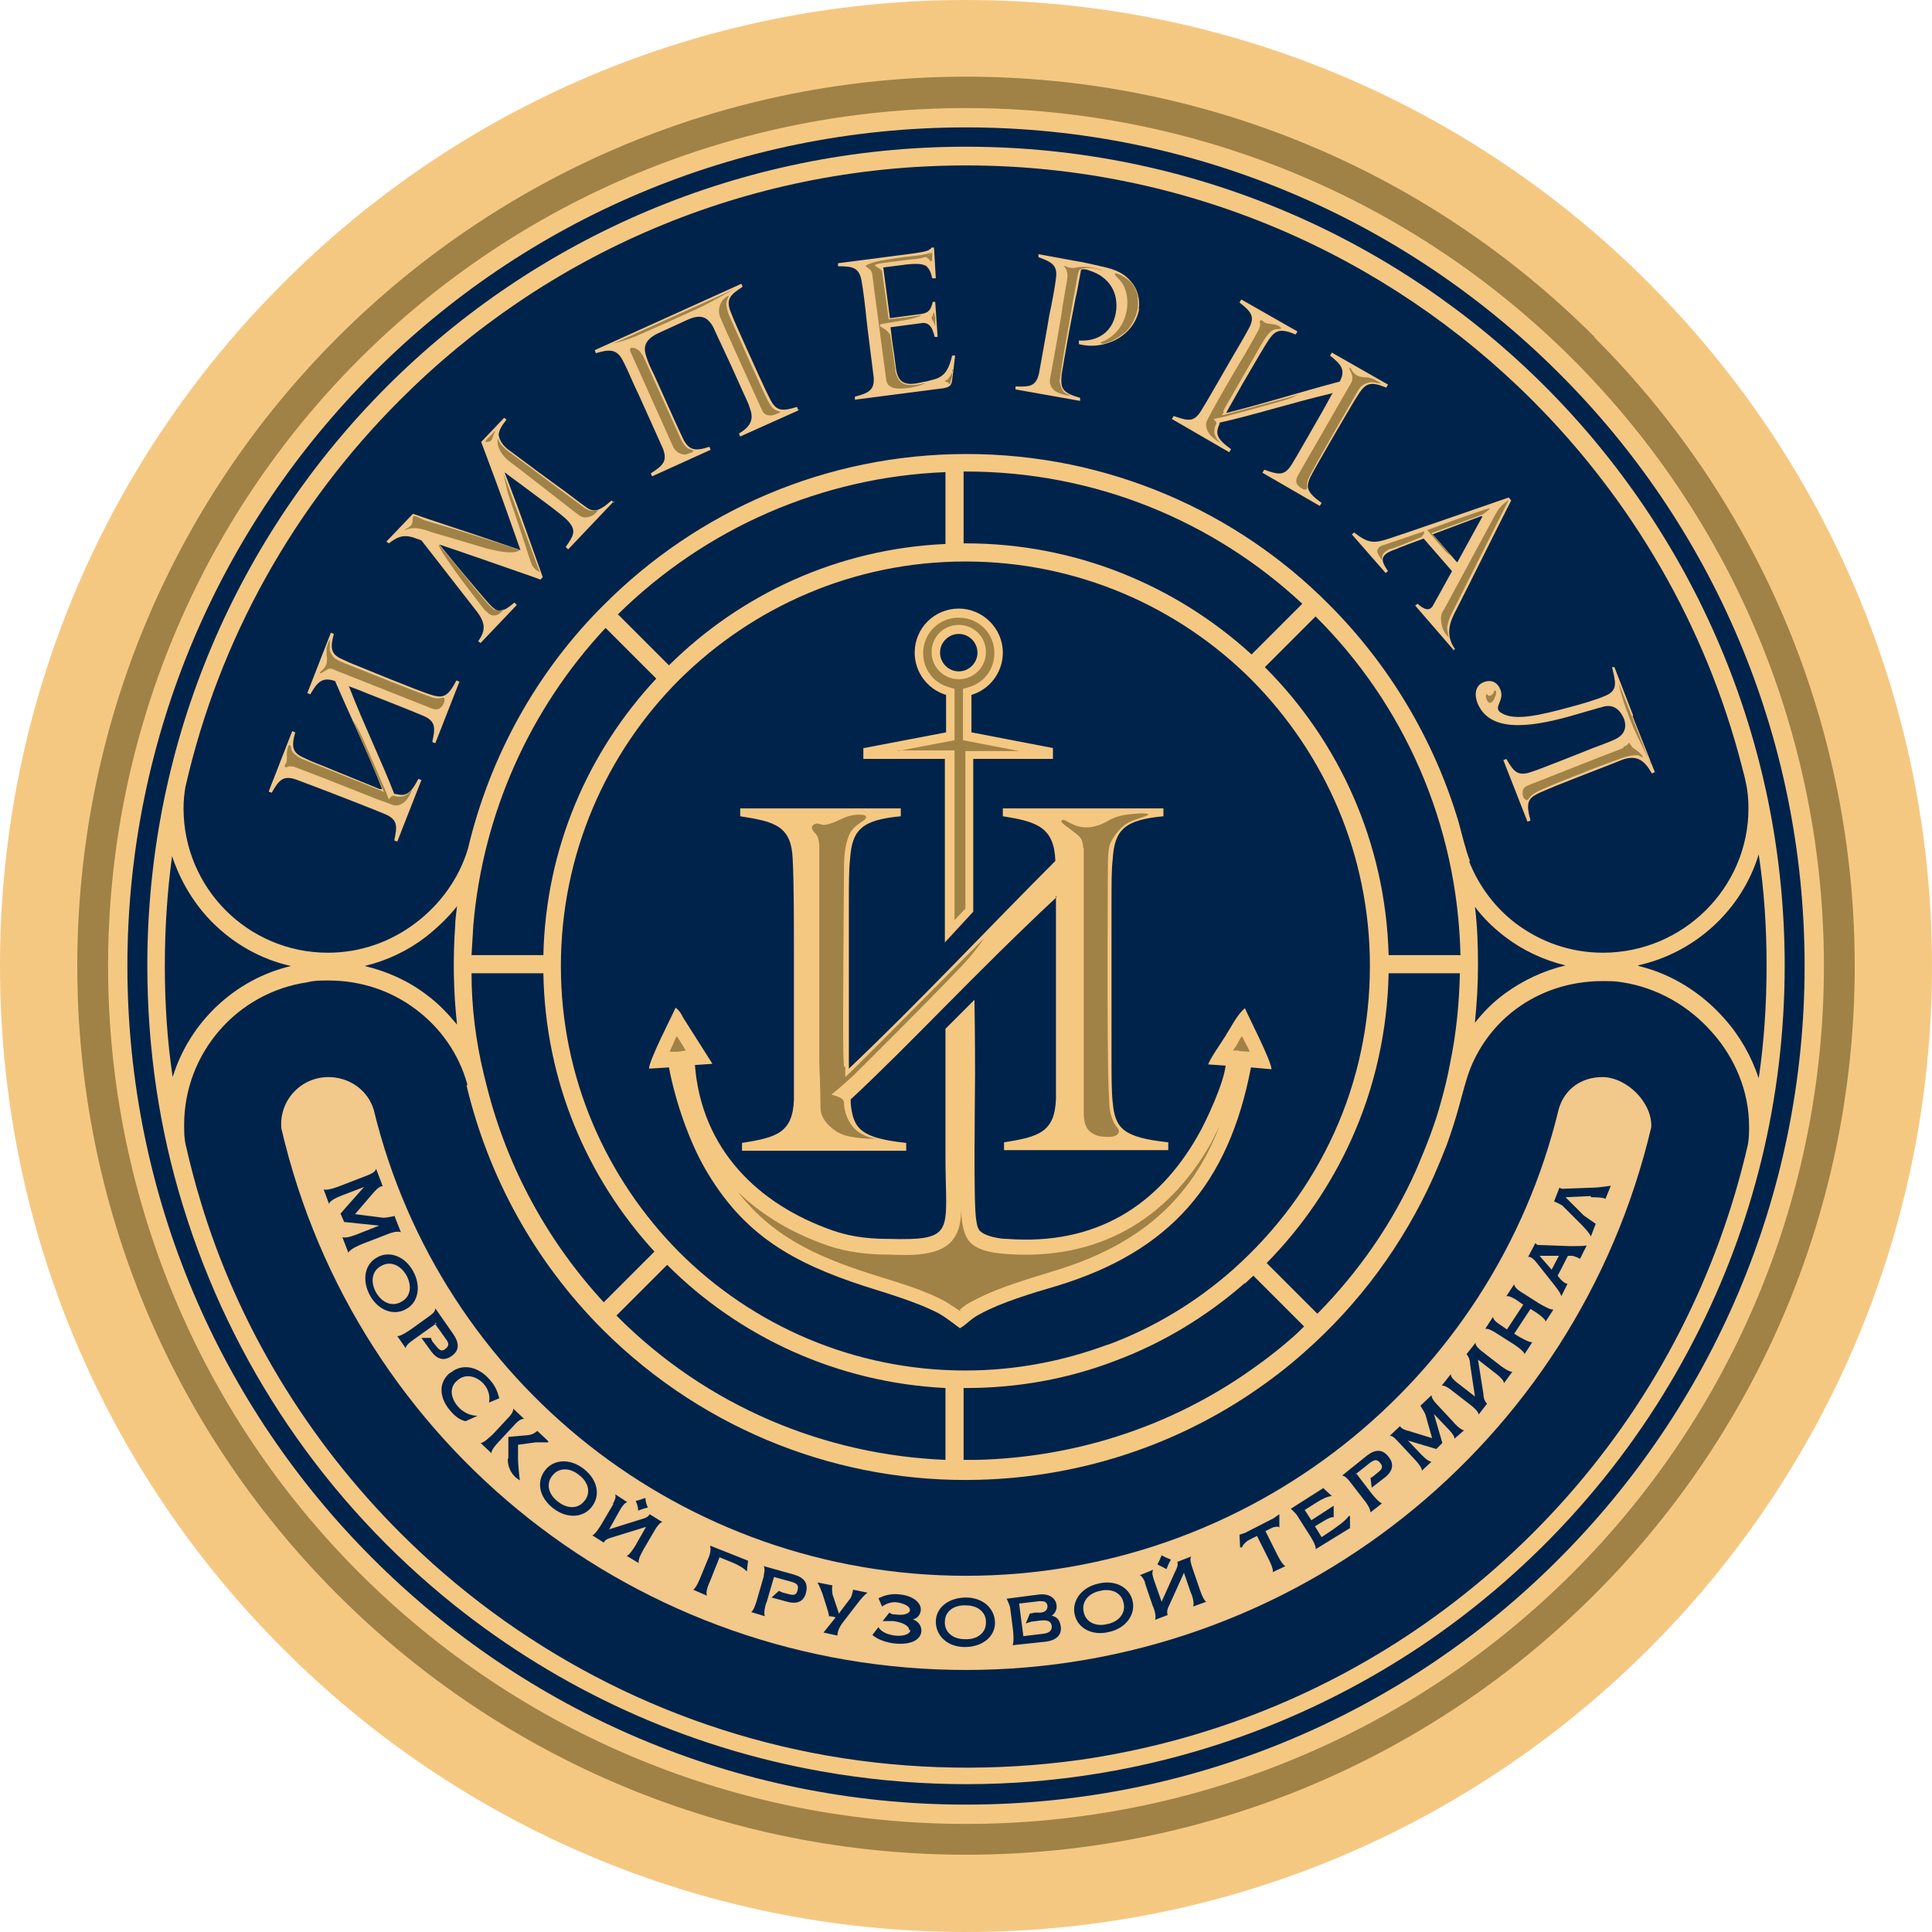
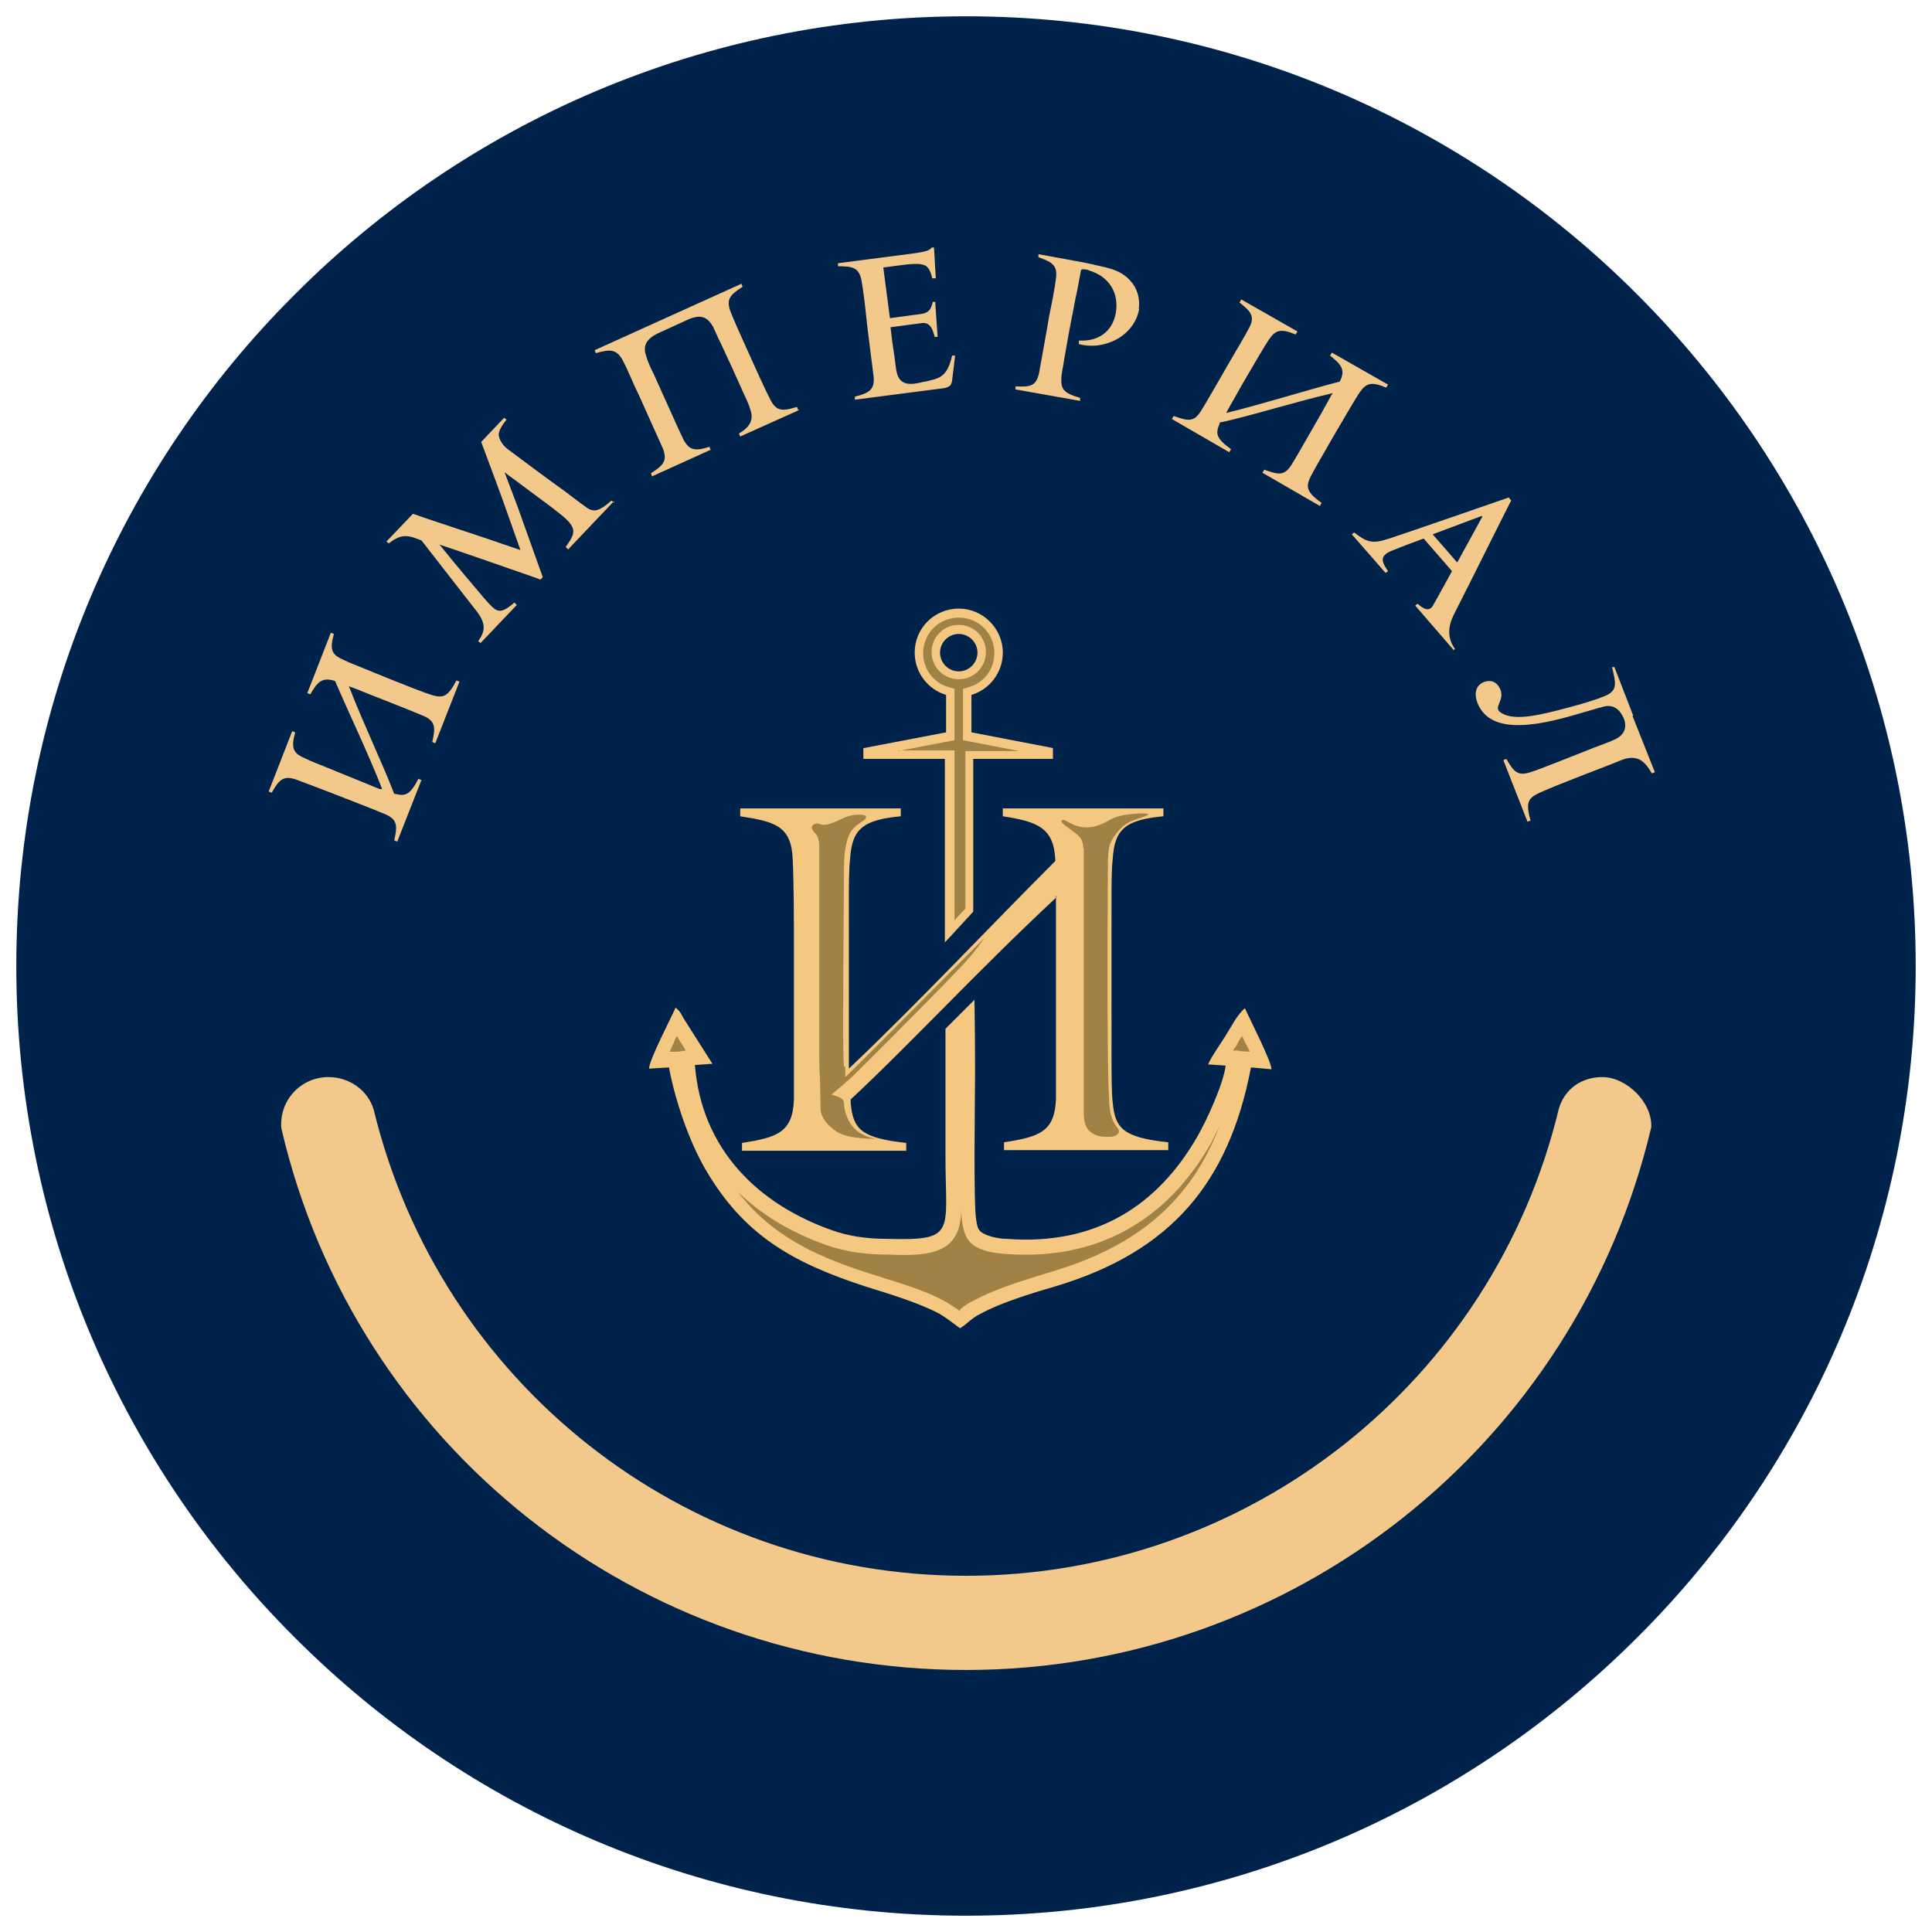
<svg xmlns="http://www.w3.org/2000/svg" id="_Слой_1" data-name="Слой 1" viewBox="0 0 32 32">
  <defs>
    <style>
      .cls-1 {
        fill: #00234b;
      }

      .cls-1, .cls-2, .cls-3, .cls-4 {
        fill-rule: evenodd;
      }

      .cls-2 {
        fill: #f2c88b;
      }

      .cls-3 {
        fill: #f5c882;
      }

      .cls-4 {
        fill: #a08246;
      }
    </style>
  </defs>
  <path class="cls-1" d="M16,.27c4.34,0,8.28,1.76,11.12,4.61,2.85,2.85,4.61,6.78,4.61,11.12s-1.76,8.28-4.61,11.12c-2.85,2.85-6.78,4.61-11.12,4.61s-8.28-1.76-11.12-4.61C2.03,24.28.27,20.34.27,16S2.03,7.72,4.88,4.88C7.72,2.03,11.66.27,16,.27Z" />
-   <path class="cls-3" d="M16,0C20.42,0,24.42,1.79,27.31,4.69c2.9,2.9,4.69,6.9,4.69,11.31s-1.79,8.42-4.69,11.31c-2.9,2.9-6.9,4.69-11.31,4.69s-8.42-1.79-11.31-4.69C1.79,24.42,0,20.42,0,16S1.79,7.58,4.69,4.69C7.58,1.79,11.58,0,16,0h0ZM25.82,6.18c-2.51-2.51-5.99-4.07-9.82-4.07s-7.31,1.55-9.82,4.07c-2.51,2.51-4.07,5.99-4.07,9.82s1.55,7.31,4.07,9.82c2.51,2.51,5.99,4.07,9.82,4.07s7.31-1.55,9.82-4.07c2.51-2.51,4.07-5.99,4.07-9.82s-1.55-7.31-4.07-9.82Z" />
-   <path class="cls-3" d="M16,2.43c3.75,0,7.14,1.52,9.59,3.97,2.45,2.45,3.97,5.85,3.97,9.59,0,2.22-.53,4.31-1.48,6.16-1.05,2.06-2.62,3.82-4.54,5.11-1.66,1.11-3.58,1.87-5.65,2.16-1.42.2-2.87.17-4.28-.08-2.26-.4-4.34-1.36-6.08-2.75-2.14-1.71-3.7-4.01-4.5-6.62-.39-1.26-.59-2.6-.59-3.98,0-3.75,1.52-7.14,3.97-9.59,2.45-2.45,5.85-3.97,9.59-3.97h0ZM20.62,21.25c-.64.56-1.37,1-2.15,1.29-.78.3-1.62.45-2.47.45h-.04s0,1.19,0,1.19c.08,0,.15,0,.23,0,1.54-.04,3.07-.5,4.4-1.4.28-.19.56-.4.82-.63.07-.06.13-.12.19-.18l-.84-.84s-.09.08-.14.13h0ZM15.66,24.18v-1.19c-1.8-.09-3.42-.85-4.61-2.04h0s-.84.84-.84.84h0c1.51,1.52,3.47,2.31,5.45,2.39h0ZM10,21.57l.84-.84c-1.12-1.22-1.81-2.83-1.84-4.61h-1.19c0,.56.07,1.12.2,1.66.02.08.04.16.06.24.34,1.33,1,2.54,1.93,3.55h0ZM7.81,15.82h1.19c.04-1.77.74-3.37,1.87-4.58l-.84-.84c-1.26,1.35-2.03,3.08-2.19,4.92-.01.17-.02.33-.03.5h0ZM10.24,10.18l.84.84c1.19-1.18,2.8-1.93,4.58-2.01v-1.19c-2.04.08-3.97.92-5.43,2.36h0ZM15.96,7.81v1.19h.04c1.82,0,3.48.7,4.73,1.84l.84-.84c-1.46-1.36-3.42-2.19-5.57-2.19h-.04ZM21.79,10.21l-.84.84h0c1.23,1.23,2,2.91,2.05,4.77h1.19c-.05-2.19-.95-4.17-2.4-5.61h0ZM24.19,16.12h-1.19c-.02.96-.23,1.9-.62,2.76-.34.75-.81,1.44-1.4,2.04l.84.84c.69-.7,1.25-1.51,1.64-2.39.08-.19.16-.38.23-.57.07-.19.13-.37.18-.56.06-.21.11-.42.15-.64.1-.48.15-.98.16-1.48h0ZM18.36,22.27c.75-.28,1.45-.7,2.06-1.24.72-.64,1.29-1.41,1.68-2.27.39-.86.59-1.8.59-2.76,0-1.85-.75-3.52-1.96-4.74-1.21-1.21-2.89-1.96-4.74-1.96s-3.52.75-4.74,1.96c-1.21,1.21-1.96,2.89-1.96,4.74s.75,3.52,1.96,4.74c1.21,1.21,2.89,1.96,4.74,1.96.81,0,1.61-.15,2.36-.43h0ZM7.74,17.96c-.14-.51-.45-.94-.85-1.24-.41-.31-.91-.48-1.45-.48-.12,0-.24,0-.35.03-1.17.17-2.04,1.18-2.04,2.36,0,.12,0,.23.03.35.07.31.15.61.24.91.62,2.07,1.78,3.97,3.31,5.5,1.89,1.89,4.34,3.21,7.08,3.69,1.38.24,2.79.26,4.17.07,2.02-.29,3.91-1.03,5.55-2.14,1.86-1.26,3.38-2.97,4.4-4.97.49-.96.87-1.99,1.12-3.08.02-.1.02-.21.02-.31,0-.58-.24-1.14-.62-1.56-.38-.43-.9-.73-1.48-.82-.11-.02-.21-.02-.33-.02-.54,0-1.04.17-1.44.47-.32.24-.58.57-.74.96-.08.2-.13.42-.19.63-.06.22-.13.44-.21.66-.07.18-.14.35-.22.53-.5,1.11-1.23,2.1-2.14,2.9-.28.25-.57.47-.88.68-1.37.92-2.94,1.39-4.51,1.43-2.25.06-4.51-.78-6.22-2.48-1.14-1.14-1.9-2.54-2.26-4.04h0ZM7.07,16.48c.19.14.35.31.5.49-.06-.54-.07-1.1-.03-1.65,0-.1.02-.21.03-.31-.15.19-.33.36-.52.51-.3.23-.64.39-1.01.48.38.09.73.25,1.03.48h0ZM24.43,16.94c.14-.18.3-.34.49-.48.3-.22.64-.38,1.01-.47-.37-.09-.71-.25-1.01-.48-.18-.14-.35-.3-.49-.49.04.32.05.64.05.97s-.02.63-.05.94h0ZM27.14,16c.55.13,1.05.45,1.42.87.26.29.45.63.57.99.09-.61.13-1.23.13-1.87s-.04-1.24-.13-1.84c-.28.92-1.05,1.63-2,1.84h0ZM2.86,17.84c.28-.91,1.03-1.62,1.96-1.84-.5-.11-.95-.37-1.3-.72-.3-.3-.53-.68-.67-1.1-.08.59-.12,1.2-.12,1.82s.04,1.24.13,1.84h0ZM24.33,14.26c.16.41.43.77.77,1.03.41.31.91.49,1.45.49,1.32,0,2.41-1.07,2.41-2.39,0-.27-.04-.44-.11-.7-.6-2.33-1.82-4.41-3.47-6.06-2.4-2.4-5.72-3.89-9.38-3.89s-6.98,1.48-9.38,3.89c-1.73,1.73-2.99,3.94-3.55,6.41-.02.13-.03.22-.03.35,0,.66.27,1.26.7,1.69.43.43,1.03.7,1.69.7.54,0,1.04-.18,1.45-.49.4-.3.72-.73.87-1.23.37-1.56,1.16-2.96,2.26-4.05,1.54-1.54,3.66-2.49,6-2.49s4.47.95,6,2.49c.99.99,1.74,2.23,2.15,3.61.06.22.11.44.19.65Z" />
  <path class="cls-2" d="M27.05,11.85l-.31-.8h-.04c.06.25.1.38-.1.47-.16.07-.4.14-.59.19-.48.13-.92.24-1.14.1-.16-.09.06-.2-.02-.39-.07-.17-.21-.15-.28-.12-.14.06-.15.21-.1.34.19.48.82.42,1.51.23l.52-.15h.01c.18-.07.31,0,.39.19.05.15,0,.27-.16.34-.15.07-.29.11-.48.19-.18.07-.75.3-.91.35-.21.07-.28-.01-.4-.22l-.05.02.4,1.02.05-.02c-.08-.29-.04-.36.11-.44.06-.03.18-.08.3-.13l.43-.17.49-.19c.13-.05.12-.05.2-.08.24-.08.36.02.48.23l.05-.02-.37-.93h0ZM5.76,11.36c.14.05.19.07.31.12.18.07.79.31.95.38.2.09.19.2.14.43l.05.02.4-1.02-.05-.02c-.14.27-.22.29-.38.25-.07-.02-.18-.06-.31-.11l-.43-.17-.49-.2c-.13-.05-.22-.09-.28-.12-.18-.08-.21-.17-.14-.42l-.05-.02-.39,1,.05.02c.12-.21.2-.29.41-.22.25.58.55,1.2.78,1.79h-.04s-.49-.2-.49-.2l-.49-.2c-.13-.05-.22-.09-.28-.12-.18-.08-.21-.17-.14-.42l-.05-.02-.39,1,.05.02c.12-.21.19-.29.4-.22.16.06.4.15.58.22.18.07.75.29.91.36.2.09.19.2.14.43l.05.02.4-1.02-.05-.02c-.14.27-.22.29-.38.25h-.02c-.2-.52-.48-1.09-.75-1.78h0ZM10.17,8.3l-.76.8-.04-.04c.14-.2.18-.28.03-.44-.08-.09-.55-.43-.75-.58-.09-.07-.25-.18-.28-.21h-.01c.18.47.23.61.23.61l.4,1.12-.04.04c-.1-.04-.25-.09-.25-.09-1.2-.42-1.42-.49-1.42-.49h0c.33.41.58.7.58.7.1.12.21.25.26.3.11.11.17.16.4-.04l.04.04-.6.63-.04-.03c.13-.18.13-.31-.06-.54l-.88-1.13-.14-.05c-.17-.05-.27,0-.4.1l-.04-.03.44-.46c.16.06,1.14.38,1.34.45,0,0,.08.03.44.15-.19-.54-.23-.65-.23-.65,0,0-.06-.18-.42-1.14l.38-.4.04.03c-.08.1-.12.17-.13.24,0,.08.06.18.15.25.32.24.78.58.95.7.26.2.32.24.32.24.14.11.22.11.45-.09l.04.04h0ZM13.22,6.79l-.02-.05c-.23.07-.34.08-.44-.12-.08-.15-.31-.66-.39-.84-.08-.18-.21-.46-.27-.62-.08-.21,0-.28.2-.41l-.02-.05-2.43,1.1.02.05c.23-.07.35-.07.45.13.08.15.17.38.26.56.08.18.33.73.4.89.08.21,0,.28-.2.41l.02.05.97-.44-.02-.05c-.24.08-.33.05-.42-.1-.03-.06-.08-.17-.14-.3l-.36-.8c-.06-.12-.1-.21-.12-.28-.06-.16-.04-.29.19-.4l.48-.22c.24-.11.34-.04.43.11.03.06.07.16.13.28.21.45.14.3.37.81.06.13.09.19.11.26.06.16.04.29-.18.42l.02.05.98-.44h0ZM15.83,5.89h-.06c-.07.31-.18.37-.36.41-.1.03-.06.01-.18.04-.27.06-.36-.03-.39-.24-.01-.09-.04-.31-.06-.43l-.03-.25.53-.07c.1-.01.15.07.17.13.02.05.03.09.03.1h.05s-.04-.58-.04-.58c-.03,0-.04,0-.04,0-.03.12-.06.18-.19.2l-.52.07-.11-.84.39-.05c.11-.01.23-.02.31.02,0,0,.08.04.11.21h.06s-.03-.51-.03-.51h-.04c-.03.05-.1.07-.32.1l-1.23.16v.05c.24,0,.35.02.39.24.03.17.06.42.08.62.02.2.1.8.12.97.02.22-.08.27-.31.33v.05s1.47-.19,1.47-.19c.12-.02.13-.07.14-.13l.05-.41h0ZM18.86,5.13c.03-.19-.03-.36-.13-.47-.06-.07-.16-.17-.41-.23-.18-.04-.33-.08-.52-.11l-.6-.11v.05c.22.08.32.13.29.35-.02.17-.07.42-.11.61-.03.19-.14.79-.17.96-.05.22-.15.23-.39.22v.05s1.07.19,1.07.19v-.05c-.28-.08-.32-.15-.31-.33,0-.07.03-.19.05-.33l.08-.45.11-.57s0,.03.08-.41c0-.04.03-.04.03-.04.03,0,.07,0,.11.02.33.1.5.37.44.71-.06.32-.31.47-.61.45v.06c.42.11.92-.13,1-.59h0ZM22.06,6.53c-.07.13-.1.18-.16.29-.1.17-.42.74-.51.88-.12.19-.22.16-.45.08l-.03.05.95.55.03-.05c-.25-.18-.26-.26-.19-.42.03-.06.09-.17.16-.29l.23-.4.27-.46c.07-.12.12-.2.16-.26.11-.16.2-.18.44-.08l.03-.05-.93-.53-.03.05c.19.15.26.24.16.43-.61.16-1.27.37-1.88.52l.02-.04.26-.46.27-.46c.07-.12.12-.2.16-.26.11-.16.2-.18.44-.08l.03-.05-.93-.53-.03.05c.19.15.26.23.16.42-.08.15-.21.37-.31.54-.1.17-.4.7-.49.84-.12.19-.22.16-.45.08l-.03.05.95.55.03-.05c-.25-.18-.26-.26-.19-.42v-.02c.55-.12,1.16-.32,1.88-.49h0ZM24.08,10.77l-.64-.74.04-.03c.1.09.2.14.26.02,0,0,.08-.14.31-.56l-.47-.54c-.41.15-.47.18-.47.18-.06.02-.13.05-.16.08-.1.08-.02.19.04.28l-.04.03-.56-.64.04-.03c.22.17.31.19.58.1,0,0,.25-.08,1.98-.68l.04.05c-.11.21-.72,1.44-.95,1.89-.1.2-.11.39.02.57l-.04.03h0ZM24.14,9.31l.4-.73s.02-.03.01-.03c0,0-.01,0-.02,0l-.8.3.4.46Z" />
  <path class="cls-2" d="M6.19,18.38c-.1-.33-.41-.54-.75-.54-.46,0-.82.39-.78.85,1.23,5.28,5.93,8.97,11.34,8.97s10.11-3.73,11.35-8.99c.02-.41-.41-.83-.81-.83-.34,0-.62.19-.72.52-1.09,4.54-5.15,7.74-9.82,7.74s-8.71-3.19-9.81-7.72Z" />
-   <path class="cls-1" d="M6.54,20.14h0s-.13.03-.19.03l-.47-.06.31-.36s.1-.12.15-.1h0s-.11-.29-.11-.29h0c-.02.06-.1.09-.15.11l-.44.17s-.22.09-.28.06h0s.09.24.09.24h0c.02-.07.19-.13.24-.15l.34-.13h0s-.39.44-.39.44l.06.14.58.06h0s-.33.13-.33.13c-.05.02-.22.09-.28.06h0s.1.26.1.26h0c.02-.06.19-.13.24-.15l.44-.17s.13-.05.19-.02h0s-.11-.28-.11-.28h0ZM6.84,21.05c.14.25.09.52-.11.63-.2.12-.46.03-.6-.22-.14-.25-.09-.52.11-.63.2-.12.46-.03.6.22h0ZM6.73,21.12c-.1-.17-.27-.24-.42-.15-.15.08-.18.26-.08.44.1.17.27.24.42.15.15-.08.18-.26.08-.44h0ZM7.2,21.92l.18.25c.06.08.06.12,0,.17-.06.05-.1.03-.16-.05l-.05-.06s-.03-.04-.03-.07h0s-.16,0-.16,0l.16.22c.11.15.23.16.34.08.13-.09.13-.21.03-.36l-.3-.43h0c0,.06-.06.1-.1.13l-.32.23s-.16.11-.21.1h0s.14.2.14.2h0c0-.06.13-.14.17-.17l.35-.25h0ZM7.45,22.74c-.21.18-.16.44.02.64.07.08.15.14.24.16l.2-.09h0c-.12,0-.25-.06-.33-.16-.11-.13-.15-.31,0-.43.14-.12.32-.06.43.06.08.09.11.2.09.31h0s.17-.07.17-.07c-.02-.06-.04-.18-.16-.31-.18-.21-.45-.28-.65-.11h0ZM8.41,24.16c0,.09.02.2.12.3.02.02.05.04.08.06h0c-.01-.07-.03-.29-.03-.35v-.24s.29-.04.29-.04h.21s0-.02,0-.02l-.18-.17h0s-.06.06-.15.07l-.33.03v.36h0ZM8.54,23.58l-.27.29s-.14.14-.13.2h0s-.18-.17-.18-.17h0c.06,0,.16-.11.2-.14l.27-.29s.08-.08.07-.14h0s.18.17.18.17h0c-.06,0-.11.05-.14.08h0ZM9.67,24.33c.23.18.28.44.13.63-.14.18-.41.2-.64.02-.23-.18-.28-.44-.13-.63.14-.18.41-.2.64-.02h0ZM9.59,24.43c.16.12.2.3.09.43-.1.13-.28.14-.44.01-.16-.12-.2-.3-.09-.43.1-.13.28-.14.44-.01h0ZM10.16,24.91l-.2.34s-.1.17-.15.18h0s.19.12.19.12h0c.03-.06.09-.07.15-.09l.55-.17-.17.3s-.1.17-.15.18h0s.2.12.2.12h0c-.02-.06.06-.19.08-.23l.2-.34s.06-.1.11-.11h0s-.21-.13-.21-.13h0c-.03.06-.1.07-.16.09l-.51.16.19-.34s.06-.1.11-.11h0s-.2-.13-.2-.13h0c.02.06-.02.12-.04.16h0ZM10.73,24.97h0c-.05.01-.11.03-.16.05h0c0-.06-.02-.11-.04-.16h0c.05-.01.1-.03.16-.05h0c0,.06.02.11.04.16h0ZM11.91,25.79l.22.09c.1.04.2.1.24.15h0s.02-.18.02-.18l-.63-.25h0c.02.06,0,.15-.02.19l-.14.34s-.07.18-.12.2h0s.23.1.23.1h0c-.03-.06.03-.2.05-.24l.16-.4h0ZM12.82,26.12l.29.08c.1.03.12.06.1.14-.02.08-.06.09-.16.06l-.08-.02s-.05-.02-.07-.03h0s-.12.11-.12.11l.26.07c.18.05.28-.02.31-.15.04-.16-.03-.25-.2-.3l-.5-.14h0c.03.06,0,.12,0,.17l-.11.38s-.05.19-.1.21h0s.23.07.23.07h0c-.03-.05.01-.2.03-.24l.12-.41h0ZM13.89,26.71l-.1-.3s-.02-.12,0-.15h0s-.25-.05-.25-.05h0c.03.05.06.13.08.18l.07.22s.04.12.04.16h0s.07,0,.11.02l-.2.25h0s.23.05.23.05h0c0-.1.07-.19.1-.23l.27-.35s.08-.1.13-.13h0s-.24-.05-.24-.05h0s-.02.12-.05.15l-.19.25h0ZM15.08,27c0,.05-.09.11-.26.09-.15-.02-.24-.08-.27-.14h0s-.1.13-.1.13c0,0,.11.11.36.14.26.03.43-.05.45-.19.01-.09-.04-.17-.14-.21h0c.07-.01.12-.07.13-.14.02-.13-.13-.25-.34-.27-.21-.03-.34.06-.36.06l.06.14h0s.11-.09.25-.07c.12.02.22.07.21.13,0,.06-.11.09-.24.07-.03,0-.06,0-.1-.03h0s-.11.14-.11.14h0s.13,0,.18,0c.2.03.26.1.26.15h0ZM16,26.46c-.29,0-.5.17-.5.4,0,.23.19.42.48.42.29,0,.5-.17.5-.4,0-.23-.19-.42-.48-.42h0ZM16,26.59c.2,0,.34.12.33.29,0,.17-.15.28-.35.27-.2,0-.34-.12-.33-.29,0-.17.15-.28.35-.27h0ZM16.67,26.47h0s.05.11.06.15l.05.39s.02.2-.01.24h0s.56-.06.56-.06c.15-.02.26-.1.24-.25-.02-.13-.08-.16-.15-.18.05-.03.09-.1.08-.17-.01-.11-.11-.2-.29-.18l-.54.07h0ZM17.25,26.84c.09-.01.16.01.17.09.01.08-.05.12-.14.13l-.33.04-.07-.54.34-.04c.06,0,.12,0,.13.08,0,.07-.04.1-.11.11h-.11s-.05.02-.07.01h0s-.07.17-.07.17h0s.06-.02.09-.03l.16-.02h0ZM18.19,26.23c-.28.06-.44.29-.39.51.05.23.29.36.57.29.28-.06.44-.29.39-.51-.05-.23-.29-.36-.57-.29h0ZM18.22,26.35c.2-.05.36.04.39.2.04.16-.07.31-.27.35-.2.05-.36-.04-.39-.2-.04-.16.07-.31.27-.35h0ZM18.97,26.22s-.04-.11-.09-.13h0s.22-.09.22-.09h0c-.03.06,0,.12.01.16l.13.37.22-.49c.03-.06.06-.12.04-.17h0s.23-.09.23-.09h0c-.03.05,0,.12.01.16l.13.38s.06.19.11.21h0s-.22.08-.22.08h0c.03-.06-.02-.2-.04-.24l-.11-.32-.24.53c-.03.06-.05.11-.03.17h0s-.21.08-.21.08h0c.03-.06-.02-.2-.04-.24l-.13-.38h0ZM19.39,25.83c-.05-.02-.1-.04-.15-.07h0c-.02.05-.04.1-.07.15h0c.05.03.1.05.15.08h0c.02-.05.04-.1.07-.15h0ZM20.57,25.63h0c.02-.05.07-.1.13-.13l.12-.06.19.38s.09.17.07.22h0s.21-.1.21-.1h0c-.05-.02-.12-.16-.14-.2l-.19-.38.12-.06s.09-.03.11,0h0s0-.22,0-.22h0s-.1.07-.1.07l-.47.24-.09.03h0s.01.21.01.21h0ZM21.93,24.64l-.55.35h0s.09.08.11.12l.21.33s.11.17.09.22h0s.57-.35.57-.35v-.2s-.02,0-.02,0c-.06.09-.23.2-.3.25l-.15.1-.11-.18.15-.09c.05-.03.12-.07.16-.06h0s0-.19,0-.19l-.37.24-.11-.17.19-.12c.09-.06.2-.11.26-.11h0s-.14-.13-.14-.13h0ZM22.46,24.4l.26.34s.12.15.17.16h0s-.19.15-.19.15h0c0-.06-.08-.18-.11-.21l-.24-.31s-.07-.09-.12-.09h0s.41-.33.41-.33c.14-.11.26-.11.36.02.08.1.09.22-.06.34l-.22.17-.02-.16h0s.04-.02.06-.04l.06-.05c.08-.06.09-.1.04-.16-.05-.06-.09-.06-.17,0l-.24.19h0ZM23.53,23.29h0s.06.09.08.14l.11.39-.39-.12c-.05-.01-.13-.04-.14-.08h0s-.17.16-.17.16h0c.05,0,.1.06.13.09l.27.29s.14.14.13.2h0s.16-.15.16-.15h0c-.06,0-.16-.11-.19-.14l-.2-.21h0s.47.14.47.14l.1-.1-.14-.48h0s.21.22.21.22c.03.03.14.14.13.19h0s.16-.14.16-.14h0c-.05,0-.16-.11-.19-.15l-.27-.29s-.08-.08-.08-.14h0s-.18.17-.18.17h0ZM24.33,23.25l-.31-.24s-.09-.07-.14-.06h0s.15-.19.15-.19h0c0,.06.06.1.09.13l.31.24-.08-.53c0-.06-.02-.13-.06-.17h0s.15-.19.15-.19h0c0,.06.06.1.09.13l.31.24s.15.12.21.11h0s-.14.19-.14.19h0c0-.06-.12-.15-.16-.18l-.27-.21.09.57c0,.06.02.12.06.16h0s-.14.18-.14.18h0c0-.06-.12-.15-.16-.18h0ZM24.96,22.02l-.13-.09s-.1-.06-.1-.12h0s-.13.2-.13.2h0c.05-.01.11.03.15.05l.33.21s.17.11.17.16h0s.13-.2.13-.2h0c-.05.01-.18-.07-.22-.09l-.08-.05.27-.41.08.05s.17.11.17.16h0s.13-.2.13-.2h0c-.05.01-.18-.07-.22-.09l-.33-.21s-.1-.06-.1-.12h0s-.13.2-.13.2h0c.05-.01.11.03.15.05l.13.09-.27.41h0ZM25.96,21.27l-.1.2h0c-.01-.06-.12-.19-.15-.23l-.27-.34s-.08-.1-.13-.08h0s.12-.23.12-.23h0s.03.03.04.03l.54.02c.05,0,.22,0,.27-.01h0s-.11.22-.11.22h0s-.09-.05-.14-.05h-.06s-.17.33-.17.33l.04.05s.08.09.12.08h0ZM25.82,20.8h-.32s.2.23.2.23l.12-.23h0ZM26.35,19.83c.05,0,.22,0,.24.03h0s.09-.22.09-.22h0s-.21.03-.26.03l-.54.02s-.03,0-.05-.02h0s-.09.23-.09.23h0s.1.04.14.07l.3.3s.15.15.17.21h0s.08-.21.08-.21h0s-.16-.11-.2-.14l-.3-.3.42-.02Z" />
  <path class="cls-3" d="M15.66,17.04c0,1.03,0,1.9,0,2.12,0,1.25.19,1.39-.95,1.36-.41,0-.69-.06-.92-.14-1.23-.43-2.17-1.34-2.28-2.74l.29-.02-.45-.71c-.07-.1-.06-.14-.16-.22-.07.16-.44.87-.44,1.01l.33-.02c.11.58.34,1.23.6,1.68.63,1.09,1.44,1.55,2.63,1.94.41.13.89.27,1.25.46.12.07.23.16.34.24.12-.07.18-.16.34-.24.35-.19.85-.34,1.26-.46,1.88-.57,2.85-1.69,3.22-3.62l.34.03c0-.13-.37-.85-.44-1.01-.12.09-.24.33-.33.47-.08.13-.22.32-.28.46l.29.02c-.03.29-.32.92-.46,1.16-.66,1.16-1.69,1.82-3.16,1.71-.11,0-.26-.03-.35-.07-.12-.05-.14-.1-.16-.24-.05-.24-.02-2.08-.02-2.41,0-.14,0-.63-.01-1.24l-.27.27-.21.21Z" />
  <path class="cls-3" d="M17.49,14.83c0,.38,0,.51,0,.83,0,.49,0,2.11,0,2.54-.02.55-.28.63-.86.72v.13h2.72v-.13c-.75-.08-.88-.23-.92-.66-.02-.17-.02-.47-.02-.82v-1.14s0-1.32,0-1.32c0-.34,0-.58.02-.75.03-.49.2-.65.84-.71v-.13h-2.66v.13c.58.09.85.19.87.74-1.11,1.11-2.28,2.36-3.42,3.44v-1.4s0-1.32,0-1.32c0-.34,0-.58.02-.75.03-.49.2-.65.84-.71v-.13h-2.66v.13c.58.09.85.16.87.72.02.42.02,1.06.02,1.55s0,1.99,0,2.42c-.02.55-.28.63-.86.72v.13h2.72v-.13c-.75-.08-.88-.23-.92-.66v-.06c1-.93,2.07-2.1,3.41-3.35Z" />
  <path class="cls-3" d="M14.31,12.39l1.36-.26v-.62c-.3-.09-.52-.37-.52-.7,0-.41.33-.73.73-.73s.73.33.73.73c0,.33-.22.61-.52.7v.62l1.35.26v.18h-1.32v2.53l-.47.51v-3.04h-1.35v-.18h0ZM15.88,10.5c-.17,0-.31.14-.31.31s.14.31.31.31.31-.14.31-.31-.14-.31-.31-.31Z" />
  <path class="cls-4" d="M14.88,12.43h.93v2.81l.18-.19v-2.61h.89l-.93-.18v-.85l.1-.03c.25-.07.42-.3.42-.56,0-.33-.26-.59-.59-.59s-.59.26-.59.59c0,.26.17.49.42.56l.1.03v.85l-.94.18h0ZM15.9,21.69c.07-.06.14-.11.23-.15.39-.21.88-.35,1.3-.48,1.44-.43,2.3-1.19,2.77-2.41-.05.1-.1.2-.14.28-.73,1.29-1.89,1.95-3.39,1.84-.14-.01-.3-.03-.42-.08-.21-.08-.27-.21-.31-.42-.01-.07-.02-.16-.02-.24,0,.19-.03.38-.16.53-.23.26-.73.23-1.05.22-.34,0-.68-.04-1-.15-.58-.2-1.09-.5-1.49-.89.55.71,1.24,1.05,2.17,1.35.43.14.9.26,1.29.48.08.05.15.1.23.15h0ZM20.53,17.41h0s.17.01.17.01c-.02-.05-.04-.09-.07-.14-.02-.04-.04-.08-.06-.12-.03.05-.06.09-.07.12-.02.04-.05.08-.08.12h.1ZM11.23,17.42h0s.13-.02.13-.02l-.15-.24s-.04.07-.05.11c-.02.04-.04.09-.07.15h.14ZM17.94,14.04c0-.09-.03-.16-.08-.2-.13-.12-.35-.23-.26-.26.08-.02.3.29.78,0,0,0,.12-.07.3-.09.34-.04.34,0,.34,0,0,.03-.26.08-.37.16-.07.04-.2.18-.26.32,0,0-.04.07-.04.37-.02,3.67.02,3.82.02,3.82,0,.2.02.37.13.51.08.09,0,.15-.1.16-.1,0-.18,0-.25-.03-.09-.04-.2-.1-.2-.37v-4.38h0ZM14,17.67v.17c.05-.04.82-.81,2.3-2.3-.03.05-.18.26-.38.47-.6.63-1.71,1.73-1.78,1.8,0,0-.24.22-.37.32.19.05.21.09.21.15,0,.1.05.33.24.47.11.07.19.1.31.11h-.16c-.34-.02-.48-.07-.62-.2,0,0-.16-.13-.16-.31,0-.37-.02-.65-.02-.79,0-1.12,0-1.89,0-2.42v-1.11c0-.09-.02-.19-.07-.23-.1-.1-.04-.15.03-.16.09,0,.07.09.44-.09,0,0,.16-.08.34-.05.09.03-.02.1-.02.1-.07.05-.18.11-.23.24,0,0-.08.18-.08.48-.02,2.63-.02,3.18,0,3.35h0ZM15.88,10.35c.25,0,.45.2.45.45s-.2.45-.45.45-.45-.2-.45-.45.2-.45.45-.45Z" />
-   <path class="cls-4" d="M23.55,8.89s-.06.03-.09.04c-.15.06-.4.16-.42.16-.03,0-.09.04-.12.07-.06.07,0,.16-.04.1-.05-.06-.07-.11-.07-.14,0,0,.02-.06.07-.08l.71-.24c0,.06-.04.08-.04.08h0ZM26.89,12.37c.14-.05.05-.13.14,0,.03.03.07.05.12.09,0,0,.06.06.06.09-.03-.02-.07-.05-.13-.04,0,0-.06,0-.17.03-.31.11-.55.2-.74.28-.19.07-.33.13-.43.17-.28.12-.36.15-.42.24-.03.04-.05.02-.08-.01-.02-.04-.02-.06-.02-.09,0-.04,0-.09.11-.13,1.62-.64,1.56-.61,1.56-.61h0ZM27.34,12.66l-.53-1.35s.02.12.07.27c.02.09.18.5.21.55,0,0,.02.05.26.53h0ZM24.76,11.54c-.01.06-.07.13-.11.09,0,0-.04-.05-.04-.1,0-.03.02-.04.03-.02.03.04.09-.01.1-.04.01-.03.02-.04.03-.03.02.01.01.05,0,.09h0ZM6.3,13.09l.06.03s-.18-.43-.52-1.2c.01.02.07.11.12.21.15.32.39.9.41.93,0,0,.05.12.07.18.05-.07.07-.06.09-.06.04.02.13.03.21-.02.04-.03.07-.06.09-.1l-.02.06c-.06.12-.1.17-.17.2,0,0-.07.04-.14.01-.14-.05-.24-.09-.3-.11-.42-.17-.71-.28-.91-.36l-.42-.16s-.08-.02-.1,0c-.05.02-.06,0-.05-.03.01-.04.04-.01.03-.18,0,0,0-.07.03-.14.03-.03.04.02.04.02,0,.03.01.08.06.12,0,0,.06.06.17.1.98.39,1.19.48,1.25.5h0ZM5.53,11.08s-.07-.01-.09,0c-.07.03-.14.1-.14.06,0-.03.15-.07.11-.29,0,0,0-.05,0-.12.04-.13.05-.13.05-.13.01,0,0,.11,0,.16,0,.03.04.1.08.14,0,0,.02.02.13.07,1.37.55,1.43.56,1.43.56.08.03.14.05.21.03.05-.02.06.02.05.06-.01.04-.03.07-.05.09-.03.03-.07.06-.17.02l-1.64-.65h0ZM9.91,8.45s-.07.08-.1.09c-.06.03-.14.05-.21,0-.05-.03-.83-.65-1.14-.88-.1-.07-.23-.21-.22-.38,0-.01,0-.02.01,0,.02.05.07.12.15.18.79.59,1.09.81,1.21.9.1.08.17.11.23.1.04,0,.08-.02.07,0h0ZM7.1,8.8l.88.26s.5.16.63.05c-.55-.18-1.02-.33-1.57-.49-.08-.03-.17-.09-.19-.07-.03.03,0,.1-.04.15-.05.05-.09.06-.1.07,0,0,0,.01,0,.01,0,0,.05-.02.1-.03.04,0,.09-.02.3.05h0ZM8.04,10.12s-.31-.4-.42-.55c-.06-.08-.38-.52-.35-.55l.73.89c.1.12.15.16.15.16.03.04.12.06.19.02.02-.01-.03.04-.05.06-.07.06-.16.07-.25-.04h0ZM8.8,9.33c.02.06.07.11.14.15l-.6-1.63s.06.28.08.34c.3.88.33,1.01.38,1.14h0ZM8.18,7.15s.02-.01.02,0c-.04.07-.04.12-.07.15-.02.02-.07.02-.08.02-.01-.01-.01-.02,0-.03.03-.03.11-.11.13-.13h0ZM12.07,4.91s-.04.07-.04.13c0,0,0,.06.04.17.61,1.38.65,1.43.65,1.43.03.06.07.12.12.15.04.02.11.03.08.04-.04.02-.13.06-.16.05-.04,0-.1,0-.14-.09-.67-1.47-.68-1.51-.68-1.51-.09-.18.04-.32.04-.32,0,0,.06-.06.09-.06h0ZM11.47,7.49s-.09.03-.12.04c-.08,0-.17-.05-.21-.15l-.7-1.56s-.02-.05.02-.06c.12,0,.18.1.24.24l.58,1.28c.03.06.07.12.12.15.04.02.11.03.08.04h0ZM12.16,4.79l-2,.9s.12-.03.27-.08c.09-.03,1.16-.51,1.21-.54,0,0,.05-.02.52-.28h0ZM15.42,4.19c-.05.09-.26.1-.36.11-.13.02-.46.05-.55.08-.07.02.09.06.1.12l.11.79c.45-.05.52-.07.52-.07.04,0,0,.02-.14.06-.12.03-.49.08-.51.09,0,0-.01,0-.02.03l.05.03c.09.05.12.11.12.11.02.07.08.53.09.59,0,.06.03.11.05.15.02.04.08.08.13.09,0,0,.15.03.31-.03-.02.03-.14.06-.14.06-.15.04-.3.04-.36.03-.07-.02-.12-.04-.14-.13-.23-1.71-.23-1.74-.23-1.74-.01-.08-.04-.1-.1-.14-.04-.02.05-.05.05-.05.05-.02.12-.04.17-.05.19-.03.34-.06.57-.08.21-.02.31-.07.3-.05h0ZM15.77,6.12v.11c-.02.07-.03.11-.03.11,0,0,0,.03-.01.02-.01,0-.02-.02-.02-.02-.03-.02-.07-.02-.06-.03.03-.01.06-.04.08-.07,0,0,.03-.04.06-.12h0ZM15.45,4.17s-.06.06-.06.06c-.04.02-.05.02-.06.03,0,0,.04.01.05.03,0,0,.02.02.04.04.01,0,.02-.03.02-.03,0,0,0-.04,0-.09v-.04h0ZM15.48,5.24s0-.08-.02-.06c-.01.05-.03.08-.03.08-.01.02.04.06.06.15,0,.01,0-.1,0-.16h0ZM18.84,4.93c.05.24-.11.48-.18.55-.05.05-.19.15-.3.19-.05.02-.13.04-.13,0,0,0,.39-.11.44-.59,0,0,.04-.29-.15-.47-.11-.1-.02-.08-.02-.08.04.01.09.04.12.06.06.04.18.1.23.34h0ZM17.62,4.41s.07.05.06.18c-.01.09-.07.41-.08.48,0,0,0,.07-.21,1.22-.01.07.03.13.03.13.05.07.12.1.26.13h.06s-.08-.02-.12-.06c-.04-.04-.06-.13-.07-.17,0,0,0-.04.08-.53l.15-.85.05-.27c.01-.06.03-.18.05-.2.05-.04.2-.05.38.01.01,0,.03,0,.01,0-.04-.02-.15-.05-.27-.06-.06,0-.16,0-.21.02-.05,0-.1-.01-.14-.03-.02,0-.03-.01-.03,0h0ZM20.27,6.82l-.03.06s.45-.12,1.26-.34c-.02.01-.12.06-.23.09-.34.1-.94.26-.98.27,0,0-.13.03-.19.04.06.06.05.07.04.09-.02.04-.05.13,0,.21.02.05.05.07.09.1l-.06-.03c-.11-.08-.15-.12-.18-.2,0,0-.03-.08,0-.14.07-.13.12-.23.15-.28.22-.39.38-.66.49-.84l.22-.39s.03-.07.02-.1c-.02-.06.02-.06.04-.05.03.02,0,.04.17.06,0,0,.07,0,.13.05.03.03-.03.03-.03.03-.03,0-.08,0-.13.04,0,0-.06.05-.12.15-.53.92-.64,1.11-.67,1.17h0ZM22.38,6.34l-.88,1.53c-.05.09-.03.14,0,.17.02.02.04.04.08.06.04.02.08.01.07-.04-.01-.07.02-.14.06-.21,0,0,.02-.06.76-1.34.06-.11.09-.12.09-.12.05-.04.12-.06.15-.06.06,0,.16.03.16.02,0,0,0-.01-.12-.07-.07-.03-.12-.03-.12-.03-.23,0-.24-.15-.27-.16-.03,0,.02.07.04.14,0,.02,0,.06-.01.09h0ZM24.01,10.57c-.08-.07-.11-.15-.11-.15,0,0-.08-.21.01-.31l.81-1.5c.08-.16.13-.21.13-.21,0,0,.07-.08.14-.12l-.95,1.89c-.06.12-.07.22-.07.22,0,0,0,.08.03.18h0ZM24.05,9.22l-.06-.07-.28-.32.85-.31c.1-.07.12-.1.12-.1,0,0,.01-.03-1.04.36.28.33.33.38.33.38,0,0,.05.04.09.06Z" />
-   <path class="cls-4" d="M26.41,5.59c2.77,2.77,4.31,6.49,4.31,10.41s-1.54,7.64-4.31,10.41c-2.77,2.77-6.49,4.31-10.41,4.31s-7.64-1.54-10.41-4.31c-2.77-2.77-4.31-6.49-4.31-10.41s1.54-7.64,4.31-10.41C8.36,2.82,12.08,1.27,16,1.27s7.64,1.54,10.41,4.31h0ZM26.05,5.95c-2.67-2.67-6.27-4.16-10.05-4.16s-7.38,1.49-10.05,4.16c-2.67,2.67-4.16,6.27-4.16,10.05s1.49,7.38,4.16,10.05c2.67,2.67,6.27,4.16,10.05,4.16s7.38-1.49,10.05-4.16c2.67-2.67,4.16-6.27,4.16-10.05s-1.49-7.38-4.16-10.05Z" />
</svg>